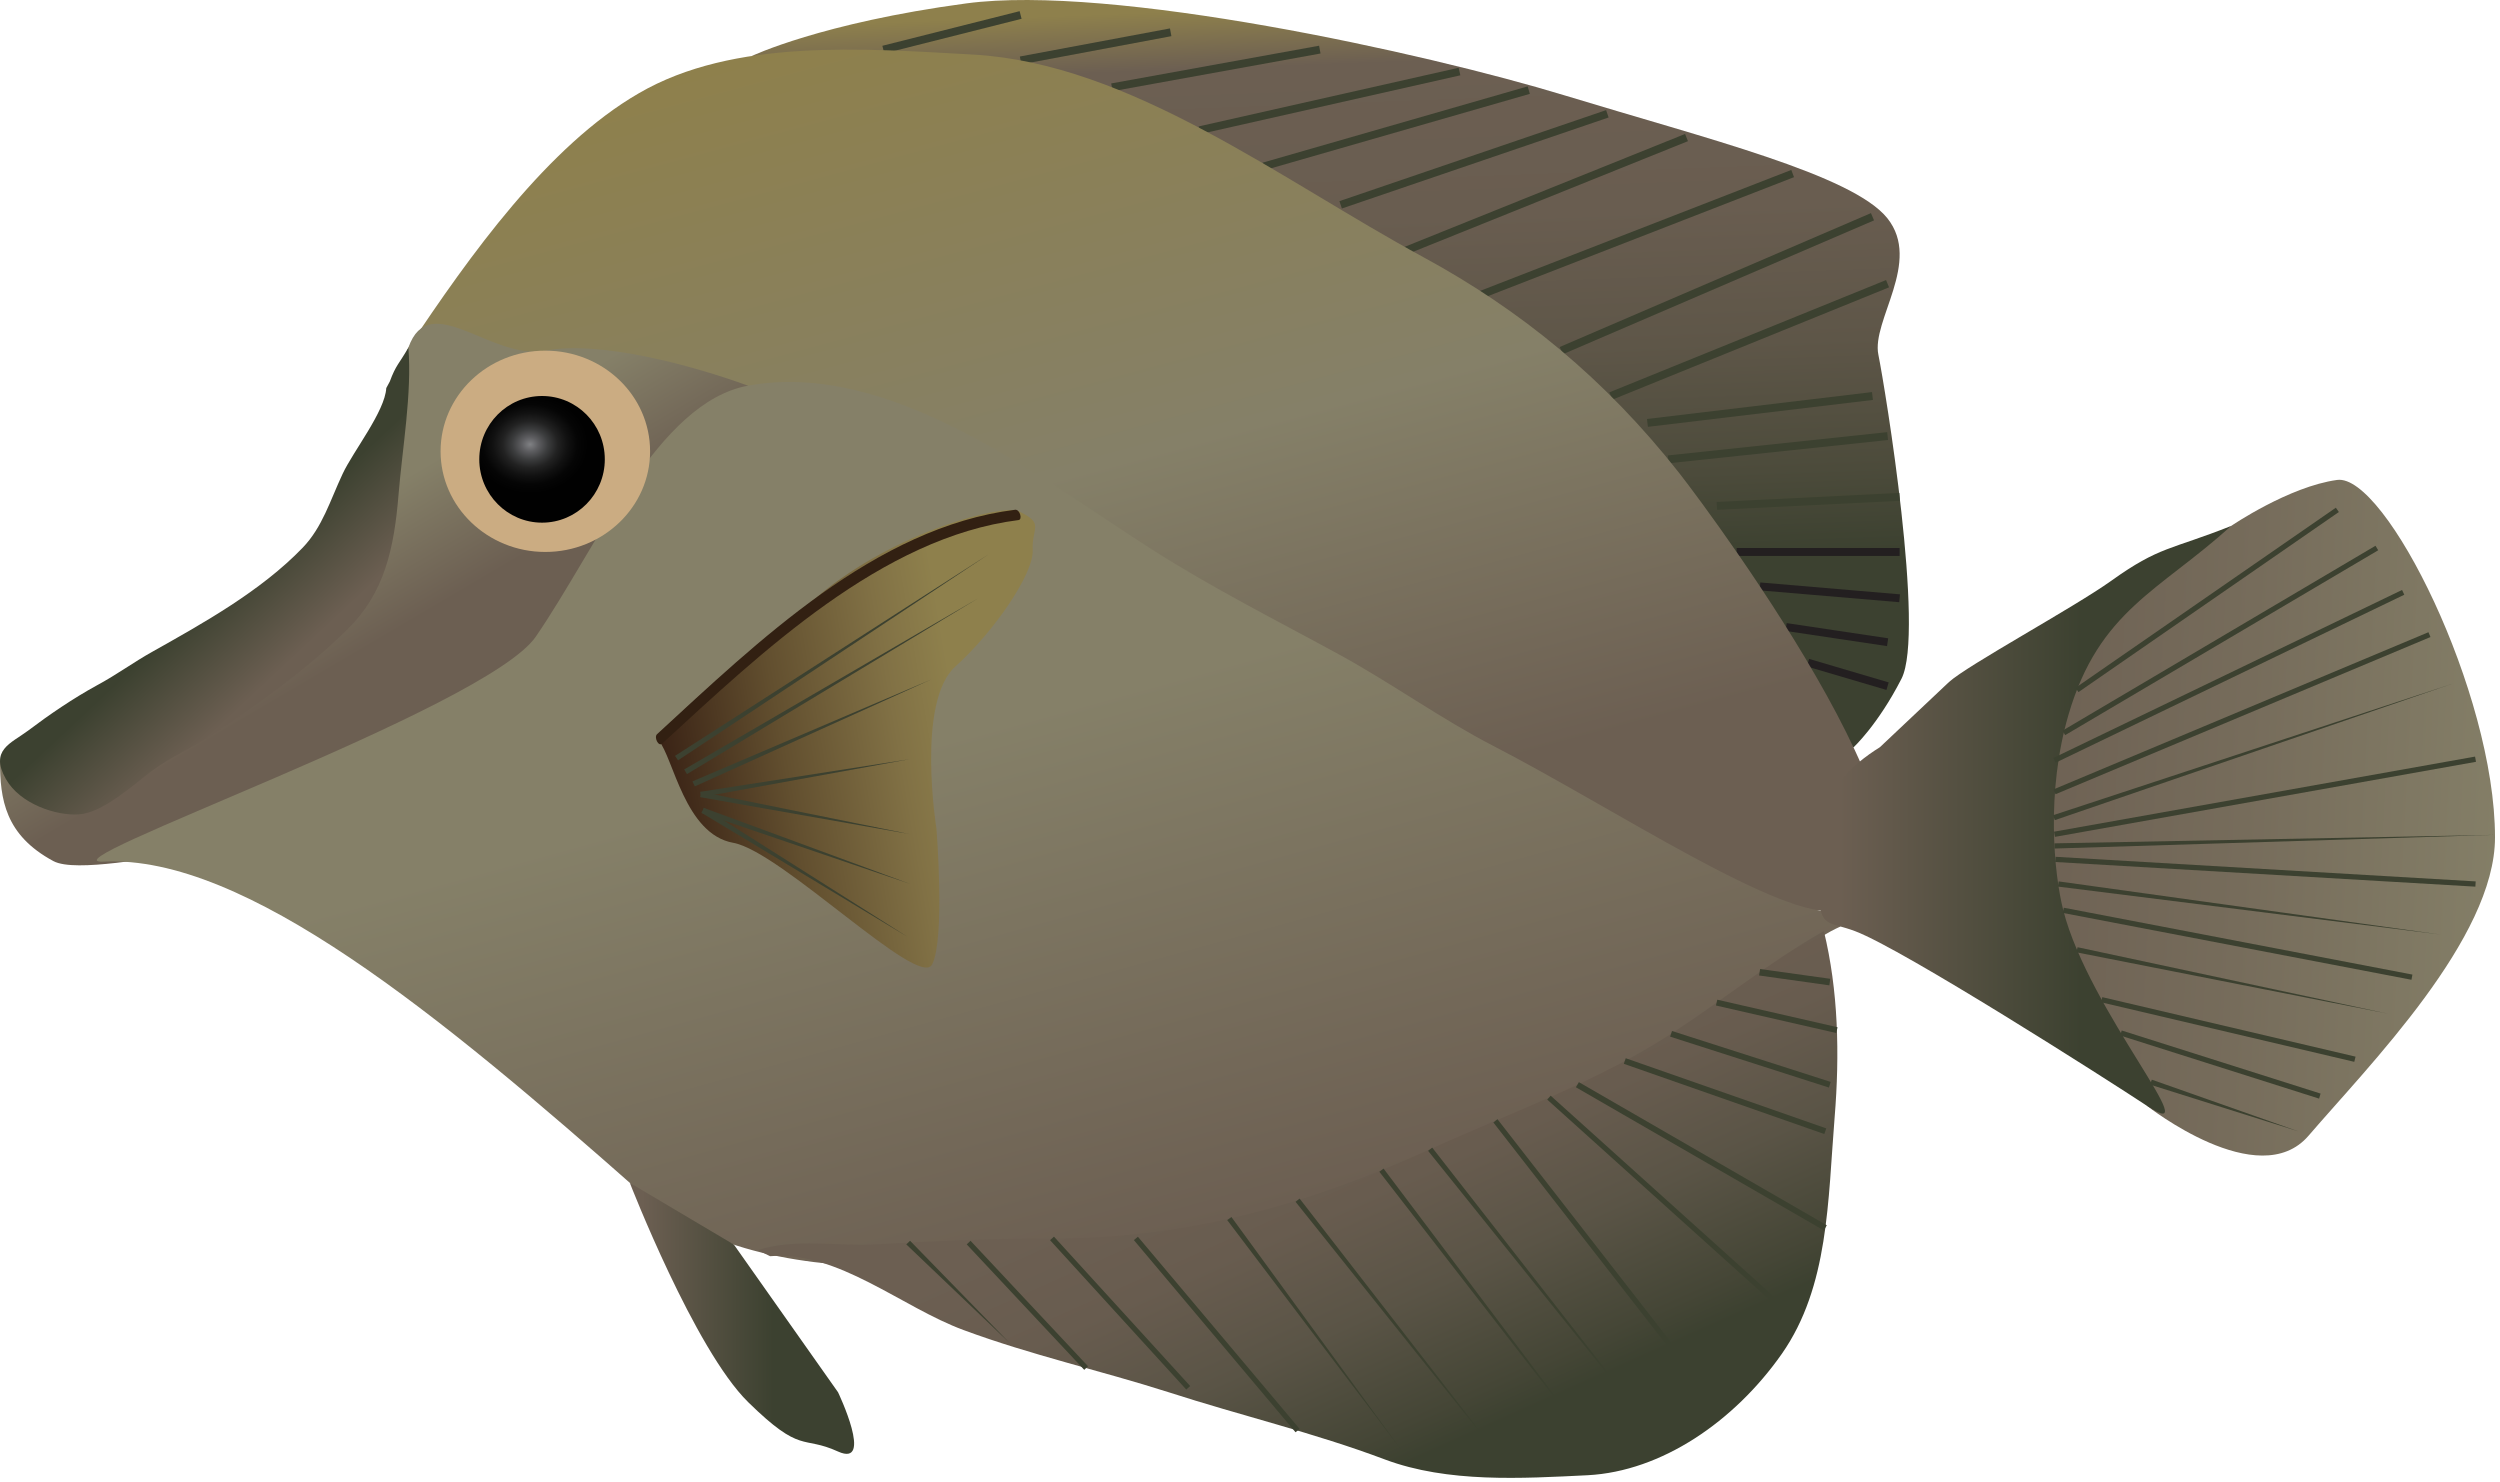
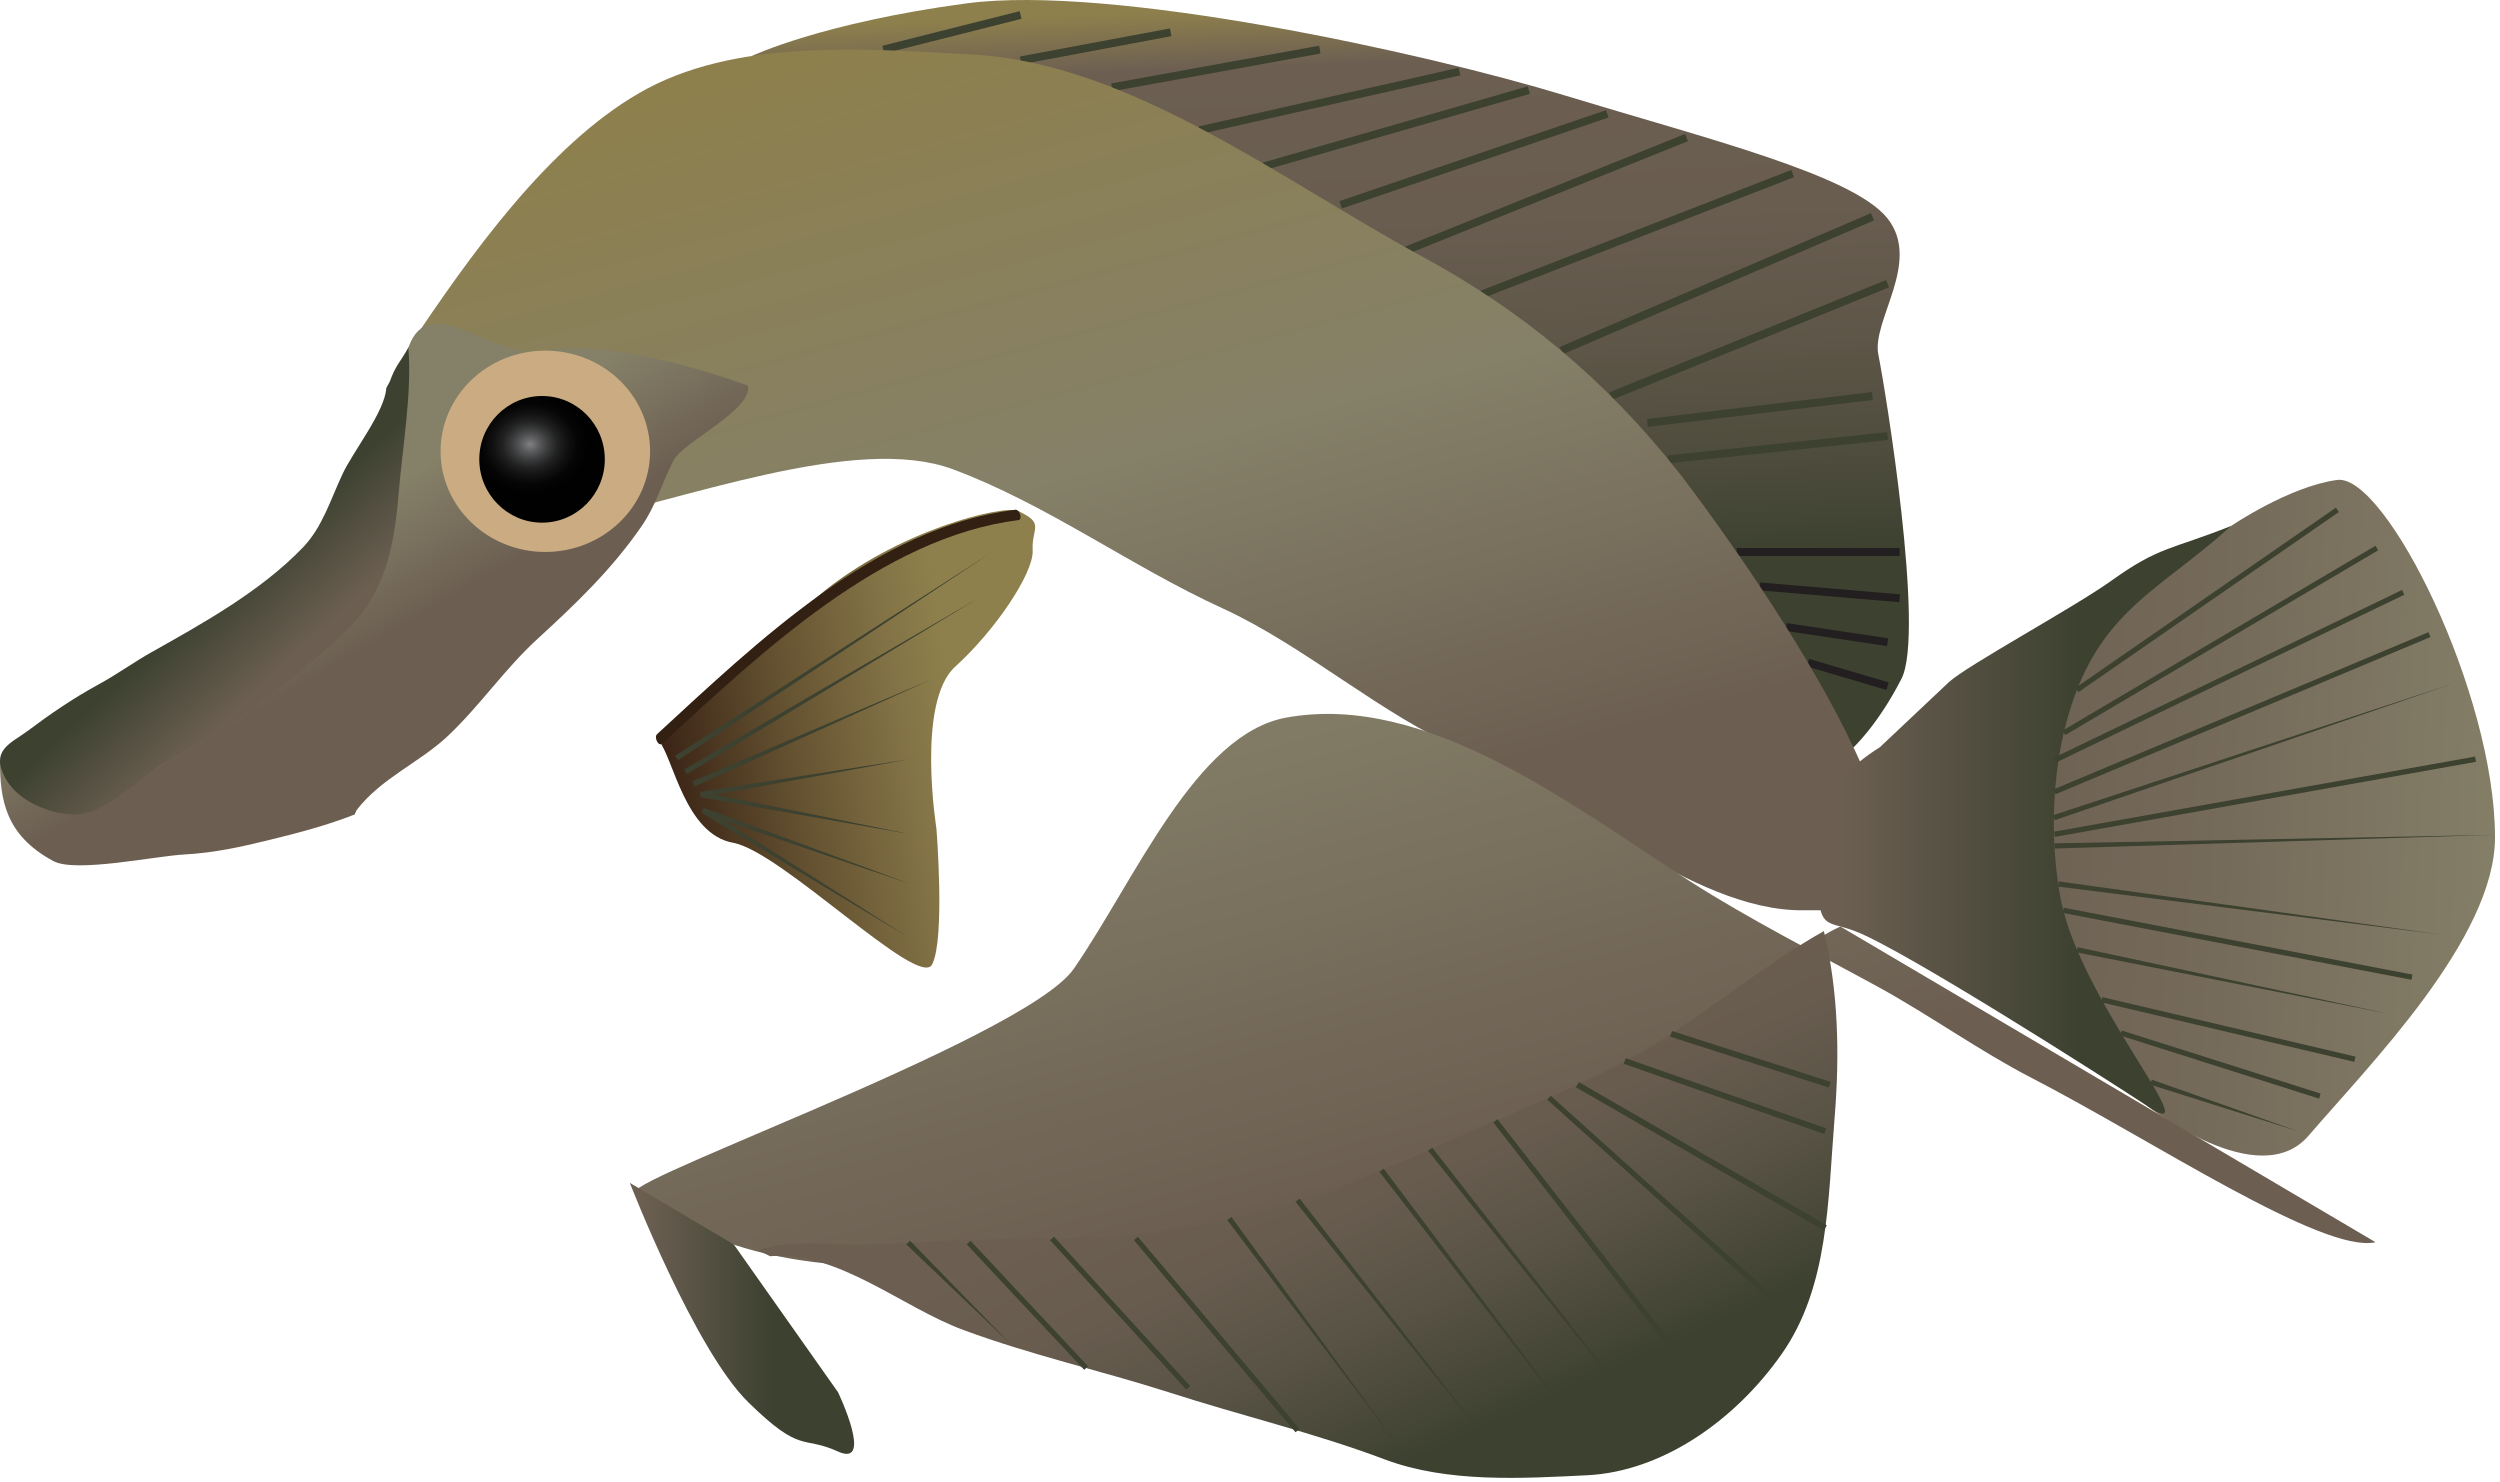
<svg xmlns="http://www.w3.org/2000/svg" xmlns:ns1="https://ian.umces.edu/media-library/" x="0px" y="0px" width="501" height="297" viewBox="0 0 501 297" xml:space="preserve">
  <title>Zebrasoma scopas (Brown Scopas Tang)</title>
  <desc>
    <ns1:title>Zebrasoma scopas (Brown Scopas Tang)</ns1:title>
    <ns1:descr>Illustration of Brown Scopas Tang (Zebrasoma Scopas)</ns1:descr>
    <ns1:scene>
      <ns1:contains>brown tang, brown scopas tang, two-tone sailfin, Chordata, Actinopterygii, Perciformes, Acanthuridae, Zebrasoma, reef fish, coral reef  </ns1:contains>
      <ns1:when>2010-07-30</ns1:when>
    </ns1:scene>
  </desc>
  <defs>
</defs>
  <linearGradient id="ian_symbols_c91c6e4b4ac75064e1cde6d4ebb13d67" gradientUnits="userSpaceOnUse" x1="397.954" y1="132.509" x2="505.634" y2="126.797" gradientTransform="matrix(1 0 0 -1 0 293.032)">
    <stop offset="0" style="stop-color:#6C5F52" />
    <stop offset="0.48" style="stop-color:#766C5B" />
    <stop offset="1" style="stop-color:#858068" />
  </linearGradient>
  <path fill="url(#ian_symbols_c91c6e4b4ac75064e1cde6d4ebb13d67)" d="M447.124,105.397c0,0,11.575-7.898,21.236-9.218c9.663-1.319,31.64,42.582,31.64,71.636  c0,20.228-25.292,45.716-37.367,59.78c-9.993,11.636-32.301-5.939-32.301-5.939l-36.447-39.233l11.743-50.783L447.124,105.397z" />
  <linearGradient id="ian_symbols_fb75873eb45e36e43937e872c566ada9" gradientUnits="userSpaceOnUse" x1="264.571" y1="291.796" x2="268.751" y2="178.949" gradientTransform="matrix(1 0 0 -1 0 293.032)">
    <stop offset="0" style="stop-color:#8E804C" />
    <stop offset="0.104" style="stop-color:#6C5F52" />
    <stop offset="0.381" style="stop-color:#695D50" />
    <stop offset="0.623" style="stop-color:#5E5648" />
    <stop offset="0.853" style="stop-color:#4C4B3B" />
    <stop offset="1" style="stop-color:#3C4130" />
  </linearGradient>
  <path fill="url(#ian_symbols_fb75873eb45e36e43937e872c566ada9)" d="M150.656,11.226c0,0,13.897-6.638,42.968-10.542c29.083-3.911,91.825,9.858,120.087,18.479  c28.293,8.63,57.505,15.835,64.514,24.57c6.979,8.75-3.225,20.529-1.794,27.373c1.387,6.865,9.36,55.627,4.628,64.911  c-4.748,9.279-9.631,13.77-9.631,13.77L242.852,64.413l-82.292-42.13L150.656,11.226z" />
  <polygon fill="#3C4130" points="177.215,10.707 176.825,9.176 204.333,2.237 204.725,3.766 " />
  <polygon fill="#3C4130" points="204.672,12.885 204.378,11.325 234.465,5.696 234.75,7.247 " />
  <polygon fill="#3C4130" points="222.978,18.273 222.685,16.721 264.348,9.162 264.633,10.723 " />
  <polygon fill="#3C4130" points="240.56,26.851 240.206,25.336 292.307,13.579 292.654,15.093 " />
  <polygon fill="#3C4130" points="253.448,34.093 253.012,32.601 306.145,17.31 306.581,18.809 " />
  <polygon fill="#3C4130" points="268.914,41.78 268.416,40.311 321.865,22.066 322.362,23.542 " />
  <polygon fill="#3C4130" points="281.922,50.968 281.334,49.528 337.692,26.843 338.266,28.29 " />
  <polygon fill="#3C4130" points="296.799,59.883 296.24,58.437 358.976,34.055 359.52,35.503 " />
  <polygon fill="#3C4130" points="313.184,70.991 312.566,69.538 374.938,42.708 375.557,44.162 " />
  <polygon fill="#3C4130" points="323.116,80.088 322.513,78.626 377.968,56.122 378.569,57.583 " />
  <polygon fill="#3C4130" points="330.246,85.538 330.051,83.963 375.149,78.573 375.33,80.148 " />
  <polygon fill="#3C4130" points="334.391,92.84 334.225,91.267 378.193,86.601 378.36,88.176 " />
-   <polygon fill="#3C4130" points="344.099,102.172 344.008,100.597 380.635,98.78 380.726,100.362 " />
  <polygon fill="#231F20" points="380.682,111.412 348.019,111.412 348.019,109.819 380.682,109.819 " />
  <polygon fill="#231F20" points="380.605,120.682 352.631,118.308 352.766,116.725 380.755,119.106 " />
  <polygon fill="#231F20" points="378.164,129.482 357.829,126.438 358.056,124.872 378.39,127.916 " />
  <polygon fill="#231F20" points="378.042,138.264 362.096,133.561 362.549,132.045 378.496,136.756 " />
  <linearGradient id="ian_symbols_ba236e3bf247c1b40d1de56d48fc9f7a" gradientUnits="userSpaceOnUse" x1="192.023" y1="292.802" x2="237.89" y2="123.014" gradientTransform="matrix(1 0 0 -1 0 293.032)">
    <stop offset="0" style="stop-color:#8E804C" />
    <stop offset="0.552" style="stop-color:#858068" />
    <stop offset="1" style="stop-color:#6C5F52" />
  </linearGradient>
  <path fill="url(#ian_symbols_ba236e3bf247c1b40d1de56d48fc9f7a)" d="M361.342,182.421c-22.339,0.21-48.021-23.575-67.919-32.009  c-16.475-7.024-31.833-20.898-48.41-28.496c-18.41-8.417-35.134-20.824-54.037-27.869C152.013,79.599,54.204,147.451,81.84,69.665  c12.306-18.487,27.954-40.434,46.17-50.969c19.043-11.095,45.241-8.946,66.977-7.764c31.563,1.779,61.558,25.037,90.22,40.585  c19.52,10.596,36.447,24.383,51.296,43.262c7.429,9.487,59.626,80.151,35.391,87.643" />
  <linearGradient id="ian_symbols_0c080e280d6cc04421a69c4173bca92b" gradientUnits="userSpaceOnUse" x1="66.306" y1="188.663" x2="103.425" y2="125.645" gradientTransform="matrix(1 0 0 -1 0 293.032)">
    <stop offset="0" style="stop-color:#858068" />
    <stop offset="0.35" style="stop-color:#6C5F52" />
    <stop offset="0.865" style="stop-color:#6C5F52" />
  </linearGradient>
  <path fill="url(#ian_symbols_0c080e280d6cc04421a69c4173bca92b)" d="M71.065,163.229c-5.414,2.124-11.148,3.65-16.839,5.036c-5.863,1.449-11.147,2.625-17.228,2.971  c-5.872,0.301-21.834,3.738-26.303,1.325C1.01,167.346,0,160.171,0,152.483c5.162-1.499,15.563,11.063,18.795,6.679  c2.939-4.033,3.927-2.773,7.386-6.285c4.349-4.462,9.18-7.921,14.162-11.75c4.815-3.693,8.969-8.884,13.377-13.286  c9.435-9.391,24.675-48.294,28.12-58.175c4.205-12.012,16.677,2.646,27.432,0.604c10.876-2.105,29.597,2.983,40.623,7.022  c0.941,4.847-13.009,11.223-14.916,14.969c-2.306,4.505-3.511,9.021-6.405,13.187c-6.043,8.781-13.362,15.708-20.785,22.519  c-6.663,6.083-11.562,13.423-18.11,19.589c-5.698,5.321-13.316,8.41-18.208,14.787L71.065,163.229z" />
  <linearGradient id="ian_symbols_f1ae09ea965c21145dd5ea542b01378a" gradientUnits="userSpaceOnUse" x1="44.852" y1="176.359" x2="65.912" y2="153.845" gradientTransform="matrix(1 0 0 -1 0 293.032)">
    <stop offset="0" style="stop-color:#3C4130" />
    <stop offset="0.669" style="stop-color:#6C5F52" />
  </linearGradient>
  <path fill="url(#ian_symbols_f1ae09ea965c21145dd5ea542b01378a)" d="M77.409,77.768c-0.264,4.688-6.61,12.631-8.735,17.168c-2.525,5.374-4.047,10.694-8.004,14.811  c-8.352,8.682-19.95,15.133-29.966,20.763c-4.137,2.306-6.948,4.483-11.298,6.842c-4.748,2.601-9.518,5.849-13.905,9.157  c-3.3,2.466-7.604,3.798-4.325,9.596c2.811,5.003,10.06,7.414,14.658,7.098c4.907-0.36,10.83-5.922,14.772-8.832  c3.799-2.827,8.049-4.509,11.945-7.13c9.708-6.527,18.375-12.631,26.987-21.027c7.522-7.32,9.444-16.287,10.333-27.11  c0.754-9.232,2.708-20.319,1.968-29.439c-1.862,3.272-2.488,3.436-3.725,6.798L77.409,77.768z" />
  <linearGradient id="ian_symbols_41d35cbfdf98c4d4e97daa6529e20059" gradientUnits="userSpaceOnUse" x1="172.481" y1="192.586" x2="214.808" y2="39.864" gradientTransform="matrix(1 0 0 -1 0 293.032)">
    <stop offset="0.316" style="stop-color:#858068" />
    <stop offset="1" style="stop-color:#6C5F52" />
  </linearGradient>
-   <path fill="url(#ian_symbols_41d35cbfdf98c4d4e97daa6529e20059)" d="M368.817,185.676c-11.152,5.064-13.777,13.821-25.759,23.892  c-11.351,9.586-23.877,15.886-36.313,23.271c-22.127,13.188-42.763,18.088-67.046,18.088c-33.19,0-84.198,11.982-111.044-11.741  c-40.674-35.949-79.533-67.905-107.848-66.518c-13.648,0.707,76.557-30.568,86.558-45.07c12.367-17.982,24.425-46.982,42.529-50.307  c28.225-5.169,57.542,17.826,80.875,32.77c12.374,7.891,25.065,14.26,37.75,21.187c10.325,5.659,20.303,12.841,30.766,18.246  c24.069,12.427,58.406,35.308,68.928,32.926L368.817,185.676z" />
+   <path fill="url(#ian_symbols_41d35cbfdf98c4d4e97daa6529e20059)" d="M368.817,185.676c-11.152,5.064-13.777,13.821-25.759,23.892  c-11.351,9.586-23.877,15.886-36.313,23.271c-22.127,13.188-42.763,18.088-67.046,18.088c-33.19,0-84.198,11.982-111.044-11.741  c-13.648,0.707,76.557-30.568,86.558-45.07c12.367-17.982,24.425-46.982,42.529-50.307  c28.225-5.169,57.542,17.826,80.875,32.77c12.374,7.891,25.065,14.26,37.75,21.187c10.325,5.659,20.303,12.841,30.766,18.246  c24.069,12.427,58.406,35.308,68.928,32.926L368.817,185.676z" />
  <linearGradient id="ian_symbols_09c90fe22a50869461a448cfa82620c6" gradientUnits="userSpaceOnUse" x1="364.14" y1="128.749" x2="447.124" y2="128.749" gradientTransform="matrix(1 0 0 -1 0 293.032)">
    <stop offset="0.055" style="stop-color:#6C5F52" />
    <stop offset="0.638" style="stop-color:#3C4130" />
  </linearGradient>
  <path fill="url(#ian_symbols_09c90fe22a50869461a448cfa82620c6)" d="M390.583,136.673c3.814-3.437,24.902-14.855,32.498-20.272c9.737-6.979,11.863-6.156,24.043-11.003  c-14.365,13.031-26.453,16.882-32.588,37.803c-4.555,15.525-2.925,31.849-1.057,39.221c5.125,20.168,29.333,47.494,16.852,39.235  c-8.441-5.577-48.943-31.397-58.515-35.029c-5.337-2.051-7.069-0.483-7.4-7.837c-0.212-3.711-0.498-8.186,0-11.864  c1.055-8.411,6.467-13.527,12.315-17.189" />
  <linearGradient id="ian_symbols_89ee54e580160f64e912a5310224e953" gradientUnits="userSpaceOnUse" x1="257.225" y1="77.718" x2="291.942" y2="0.278" gradientTransform="matrix(1 0 0 -1 0 293.032)">
    <stop offset="0.104" style="stop-color:#6C5F52" />
    <stop offset="0.342" style="stop-color:#685C4F" />
    <stop offset="0.602" style="stop-color:#5A5446" />
    <stop offset="0.872" style="stop-color:#454636" />
    <stop offset="0.958" style="stop-color:#3C4130" />
  </linearGradient>
  <path fill="url(#ian_symbols_89ee54e580160f64e912a5310224e953)" d="M154.328,251.742c13.625-1.116,26.339,10.234,38.813,14.815c13.467,4.991,27.356,8.081,40.97,12.421  c14.689,4.75,29.195,8.14,43.44,13.506c12.602,4.718,27.403,3.799,40.638,3.151c14.789-0.784,29.362-10.748,38.89-24.329  c9.435-13.506,9.224-30.748,10.58-47.375c1.04-12.721,0.737-25.429-2.154-37.336c-10.388,5.82-20.367,13.928-30.616,20.577  c-15.027,9.752-32.301,15.855-48.278,23.121c-24.87,11.305-49.238,17.968-75.789,17.893c-11.848-0.031-23.604,0.512-35.203,1.175  c-7.822,0.451-16.377-1.28-23.754,1.177" />
  <path fill="#CBAC82" d="M130.277,90.452c0,11.116-9.406,20.16-21.004,20.16c-11.567,0-20.98-9.044-20.98-20.16  c0-11.169,9.413-20.182,20.98-20.182C120.871,70.27,130.277,79.282,130.277,90.452z" />
  <radialGradient id="ian_symbols_9f545d016cf67924fd0b2b380e0824c4" cx="-11026.854" cy="11899.529" r="3.885" gradientTransform="matrix(2.988 0 0 -2.534 33054.656 30242.412)" gradientUnits="userSpaceOnUse">
    <stop offset="0" style="stop-color:#808184" />
    <stop offset="0.143" style="stop-color:#5E5E61" />
    <stop offset="0.307" style="stop-color:#3C3D3E" />
    <stop offset="0.474" style="stop-color:#222222" />
    <stop offset="0.644" style="stop-color:#111111" />
    <stop offset="0.817" style="stop-color:#050505" />
    <stop offset="1" style="stop-color:#010101" />
  </radialGradient>
  <path fill="url(#ian_symbols_9f545d016cf67924fd0b2b380e0824c4)" d="M121.203,92.049c0,7.001-5.629,12.692-12.577,12.692c-6.935,0-12.579-5.691-12.579-12.692  c0-7.024,5.645-12.691,12.579-12.691C115.573,79.359,121.203,85.024,121.203,92.049z" />
  <linearGradient id="ian_symbols_54013a1a349b2624990ff079b94cc8e9" gradientUnits="userSpaceOnUse" x1="126.215" y1="28.834" x2="171.167" y2="28.834" gradientTransform="matrix(1 0 0 -1 0 293.032)">
    <stop offset="0.055" style="stop-color:#6C5F52" />
    <stop offset="0.638" style="stop-color:#3C4130" />
  </linearGradient>
  <path fill="url(#ian_symbols_54013a1a349b2624990ff079b94cc8e9)" d="M126.215,237.044c0,0,12.97,33.403,23.725,43.953c10.756,10.538,10.756,6.588,18.005,9.889  c7.249,3.286,0-11.877,0-11.877l-20.87-29.591L126.215,237.044z" />
  <linearGradient id="ian_symbols_7e52790a9062fc14f9a437c3640b044c" gradientUnits="userSpaceOnUse" x1="7.58" y1="192.325" x2="-25.475" y2="259.156" gradientTransform="matrix(-0.589 -0.808 0.808 -0.589 -20.122 278.314)">
    <stop offset="0.048" style="stop-color:#3B2416" />
    <stop offset="0.365" style="stop-color:#624F2F" />
    <stop offset="0.675" style="stop-color:#817145" />
    <stop offset="0.841" style="stop-color:#8E804C" />
  </linearGradient>
  <path fill="url(#ian_symbols_7e52790a9062fc14f9a437c3640b044c)" d="M131.975,148.347c-1.524-1.771,27.1-24.795,31.918-28.841  c16.084-13.512,37.431-18.381,40.137-17.112c5.472,2.568,2.678,3.281,2.918,7.916c0.205,4.597-7.604,16.142-15.486,23.25  c-7.898,7.093-3.798,32.491-3.798,32.491s1.771,22.158-0.868,27.222c-2.615,5.096-30.244-22.655-39.853-24.373  C137.219,167.166,134.965,151.852,131.975,148.347z" />
  <path fill="#322012" d="M131.666,147.134c20.198-18.563,43.757-41.467,71.755-44.979c0.949-0.12,1.546,1.944,0.695,2.066  c-27.343,3.444-51.559,26.544-71.411,44.789C131.942,149.704,131.023,147.746,131.666,147.134L131.666,147.134z" />
  <polygon fill="#3C4130" points="135.878,152.373 198.385,110.907 135.275,151.474 " />
  <polygon fill="#3C4130" points="137.67,155.129 196.027,119.896 137.113,154.196 " />
  <polygon fill="#3C4130" points="140.559,162.871 181.993,187.816 141.131,161.936 " />
  <polygon fill="#3C4130" points="140.656,162.931 182.439,177.159 141.017,161.89 " />
  <polygon fill="#3C4130" points="140.316,159.75 182.439,167.18 140.512,158.681 " />
  <polygon fill="#3C4130" points="139.239,157.594 186.652,136.146 138.772,156.585 " />
  <polygon fill="#3C4130" points="140.512,159.75 182.264,152.144 140.316,158.681 " />
  <polygon fill="#3C4130" points="202.403,269.211 181.617,249.375 182.379,248.651 " />
  <polygon fill="#3C4130" points="217.28,274.518 193.729,249.375 194.49,248.651 218.041,273.794 " />
  <polygon fill="#3C4130" points="237.727,278.465 210.43,248.532 211.214,247.823 238.51,277.758 " />
  <polygon fill="#3C4130" points="259.628,287.027 227.229,248.517 228.034,247.838 260.442,286.35 " />
  <polygon fill="#3C4130" points="281.168,291.039 245.933,244.507 246.777,243.889 " />
  <polygon fill="#3C4130" points="303.583,295.832 259.628,240.842 260.442,240.196 " />
  <polygon fill="#3C4130" points="322.936,294.806 276.419,234.815 277.263,234.182 " />
  <polygon fill="#3C4130" points="334.632,290.962 286.187,230.625 287.015,229.977 " />
  <polygon fill="#3C4130" points="343.646,281.963 299.271,224.943 300.085,224.279 344.459,281.316 " />
  <polygon fill="#3C4130" points="359.171,264.583 310.063,220.359 310.757,219.576 359.88,263.801 " />
  <polygon fill="#3C4130" points="365.488,246.57 315.806,217.888 316.408,216.863 366.09,245.546 " />
  <polygon fill="#3C4130" points="365.593,227.263 325.407,213.184 325.8,212.071 365.984,226.132 " />
  <polygon fill="#3C4130" points="366.512,217.948 334.692,207.744 335.07,206.613 366.874,216.817 " />
-   <polygon fill="#3C4130" points="367.988,207.02 343.871,201.502 344.145,200.341 368.244,205.859 " />
-   <polygon fill="#3C4130" points="366.603,197.464 352.523,195.489 352.721,194.193 366.783,196.152 " />
  <polygon fill="#3C4130" points="411.731,170.046 411.717,169.005 499.985,167.302 " />
  <polygon fill="#3C4130" points="411.807,167.708 411.626,166.668 496.004,151.619 496.188,152.667 " />
  <polygon fill="#3C4130" points="411.776,164.362 411.445,163.368 491.484,137.012 " />
  <polygon fill="#3C4130" points="411.929,159.162 411.521,158.198 486.659,126.696 487.066,127.66 " />
  <polygon fill="#3C4130" points="411.943,152.847 411.489,151.896 481.369,118.23 481.822,119.181 " />
  <polygon fill="#3C4130" points="413.856,147.323 413.329,146.418 476.048,109.368 476.591,110.273 " />
  <polygon fill="#3C4130" points="416.523,138.701 415.937,137.834 468.104,101.741 468.707,102.609 " />
-   <polygon fill="#3C4130" points="496.065,177.687 411.867,172.745 411.943,171.703 496.126,176.633 " />
  <polygon fill="#3C4130" points="489.147,187.291 412.409,177.672 412.561,176.633 " />
  <polygon fill="#3C4130" points="483.254,196.348 413.375,182.948 413.585,181.908 483.45,195.307 " />
  <polygon fill="#3C4130" points="478.642,203.163 416.115,190.845 416.344,189.822 " />
  <polygon fill="#3C4130" points="471.798,212.792 421.047,200.855 421.303,199.83 472.053,211.751 " />
  <polygon fill="#3C4130" points="464.743,220.164 424.891,207.518 425.19,206.509 465.046,219.154 " />
  <polygon fill="#3C4130" points="460.674,226.75 430.874,217.36 431.221,216.365 " />
</svg>